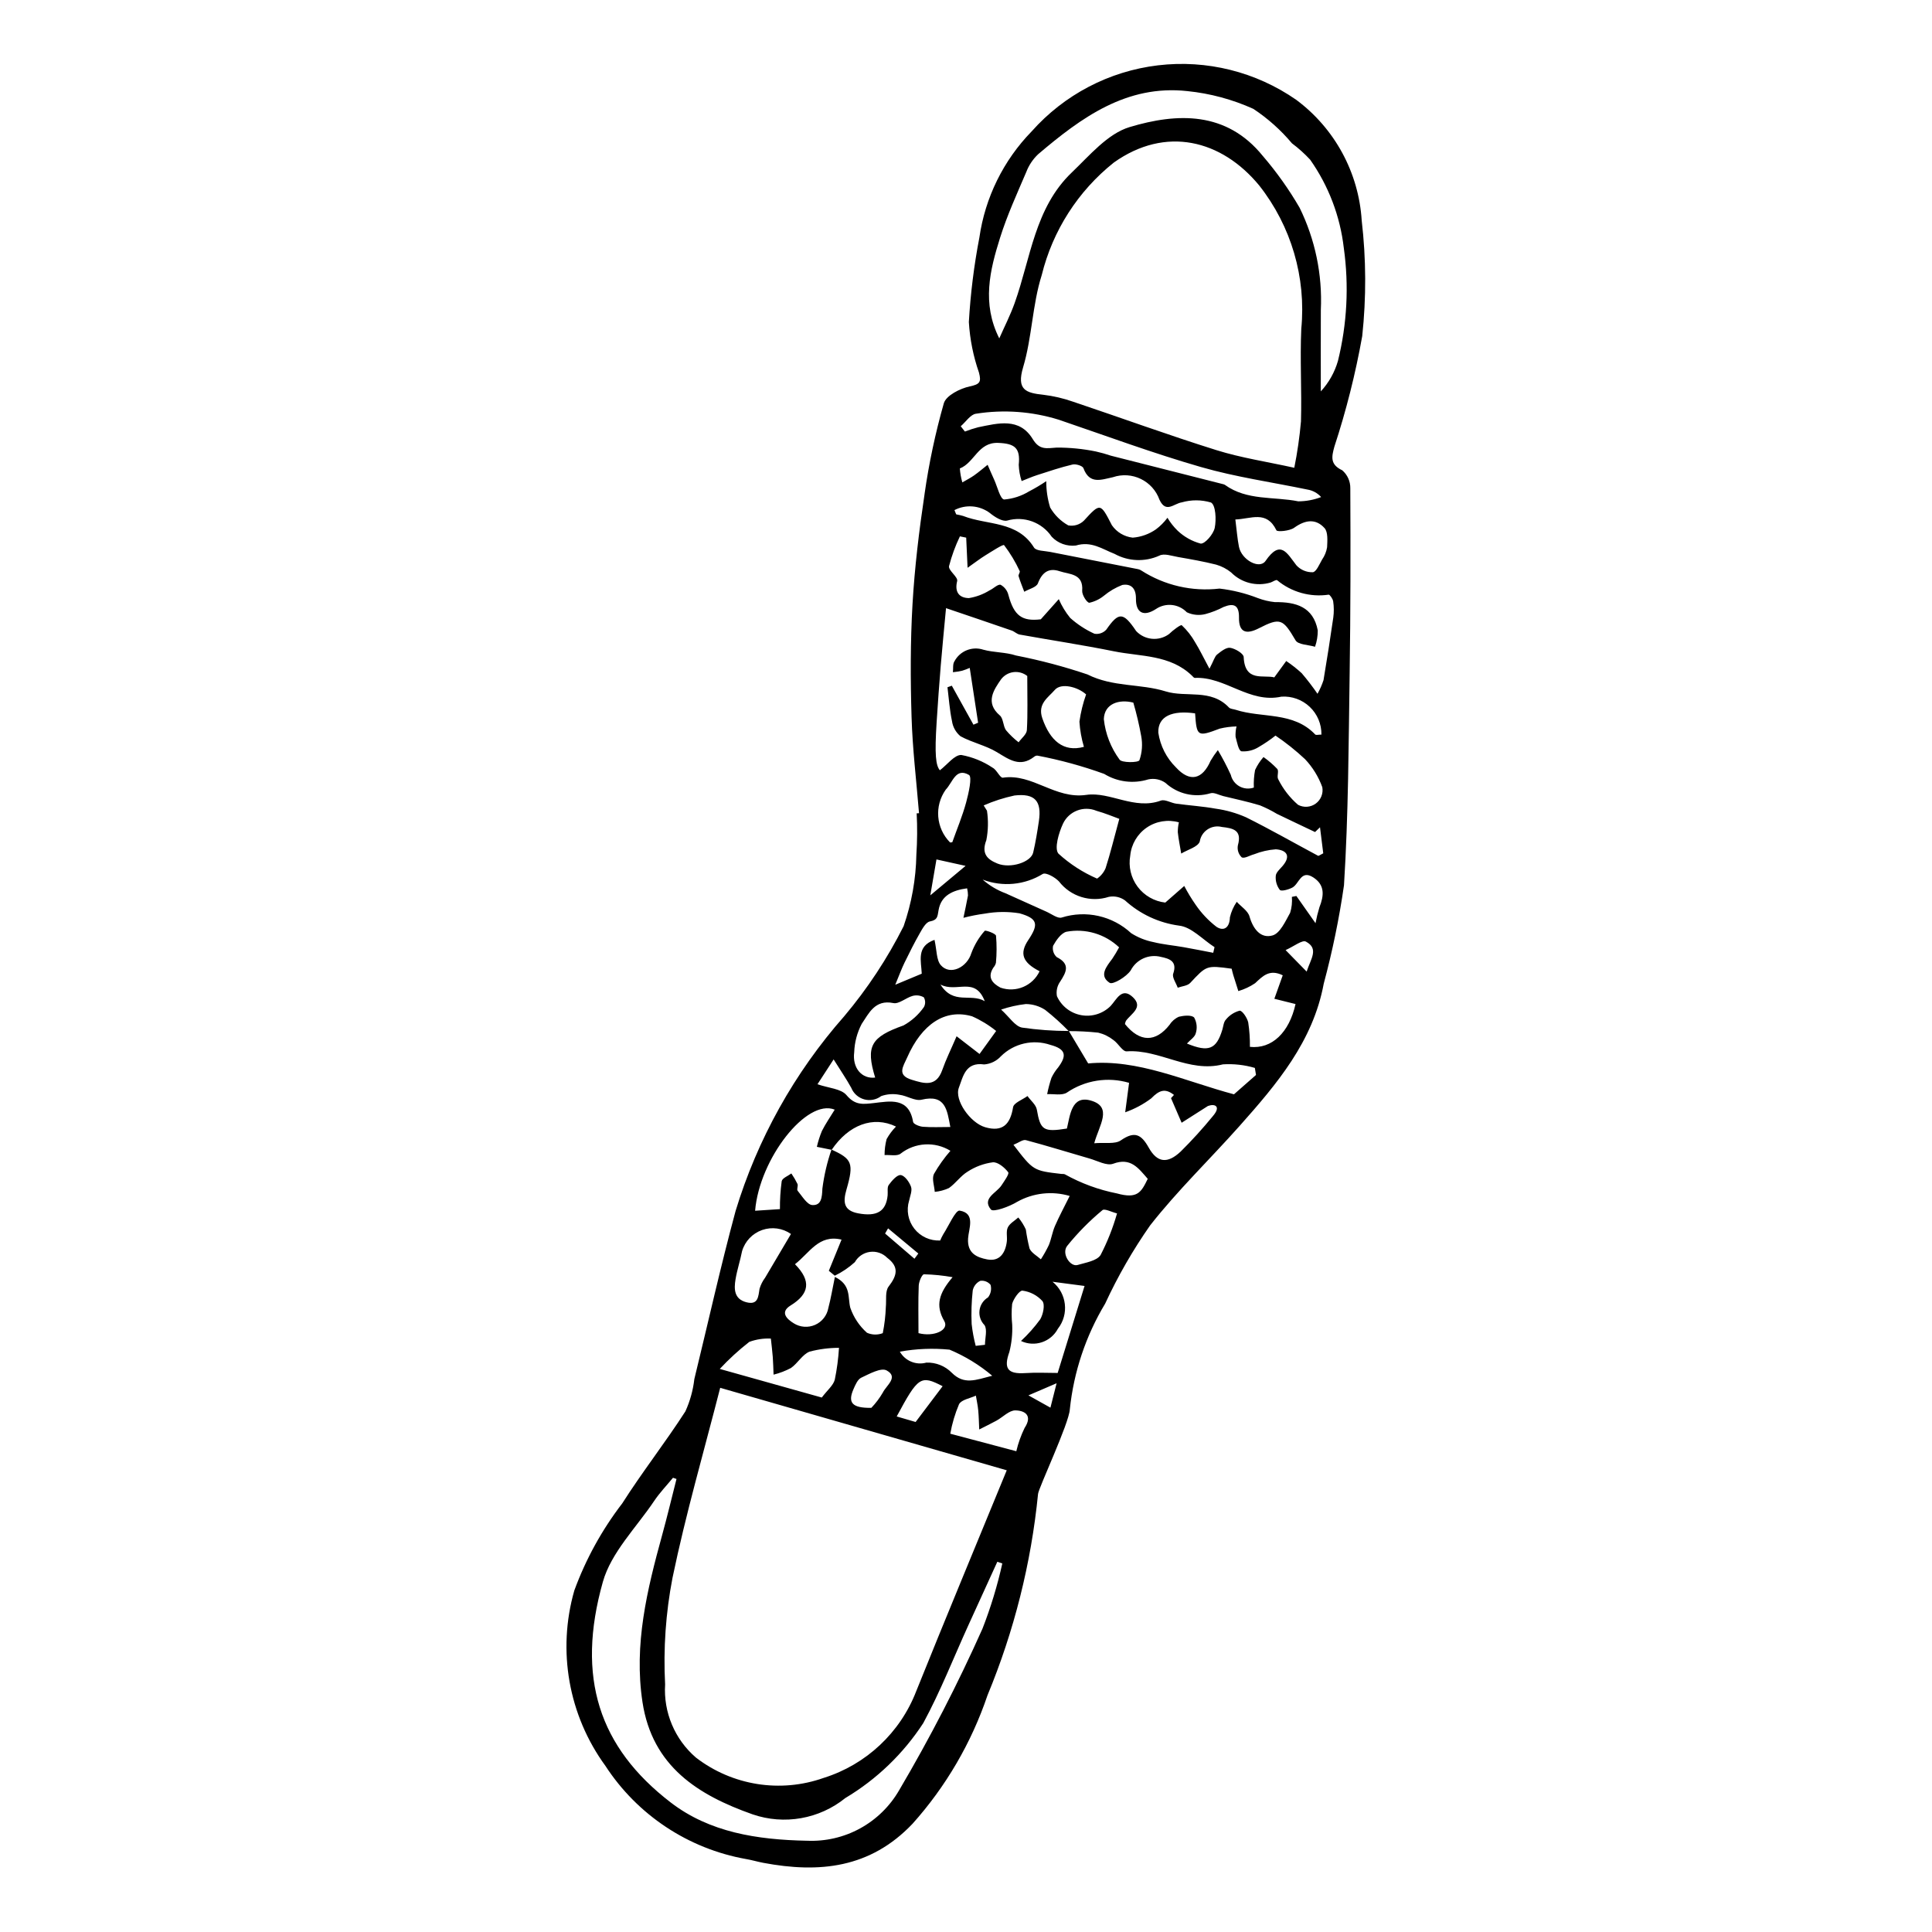
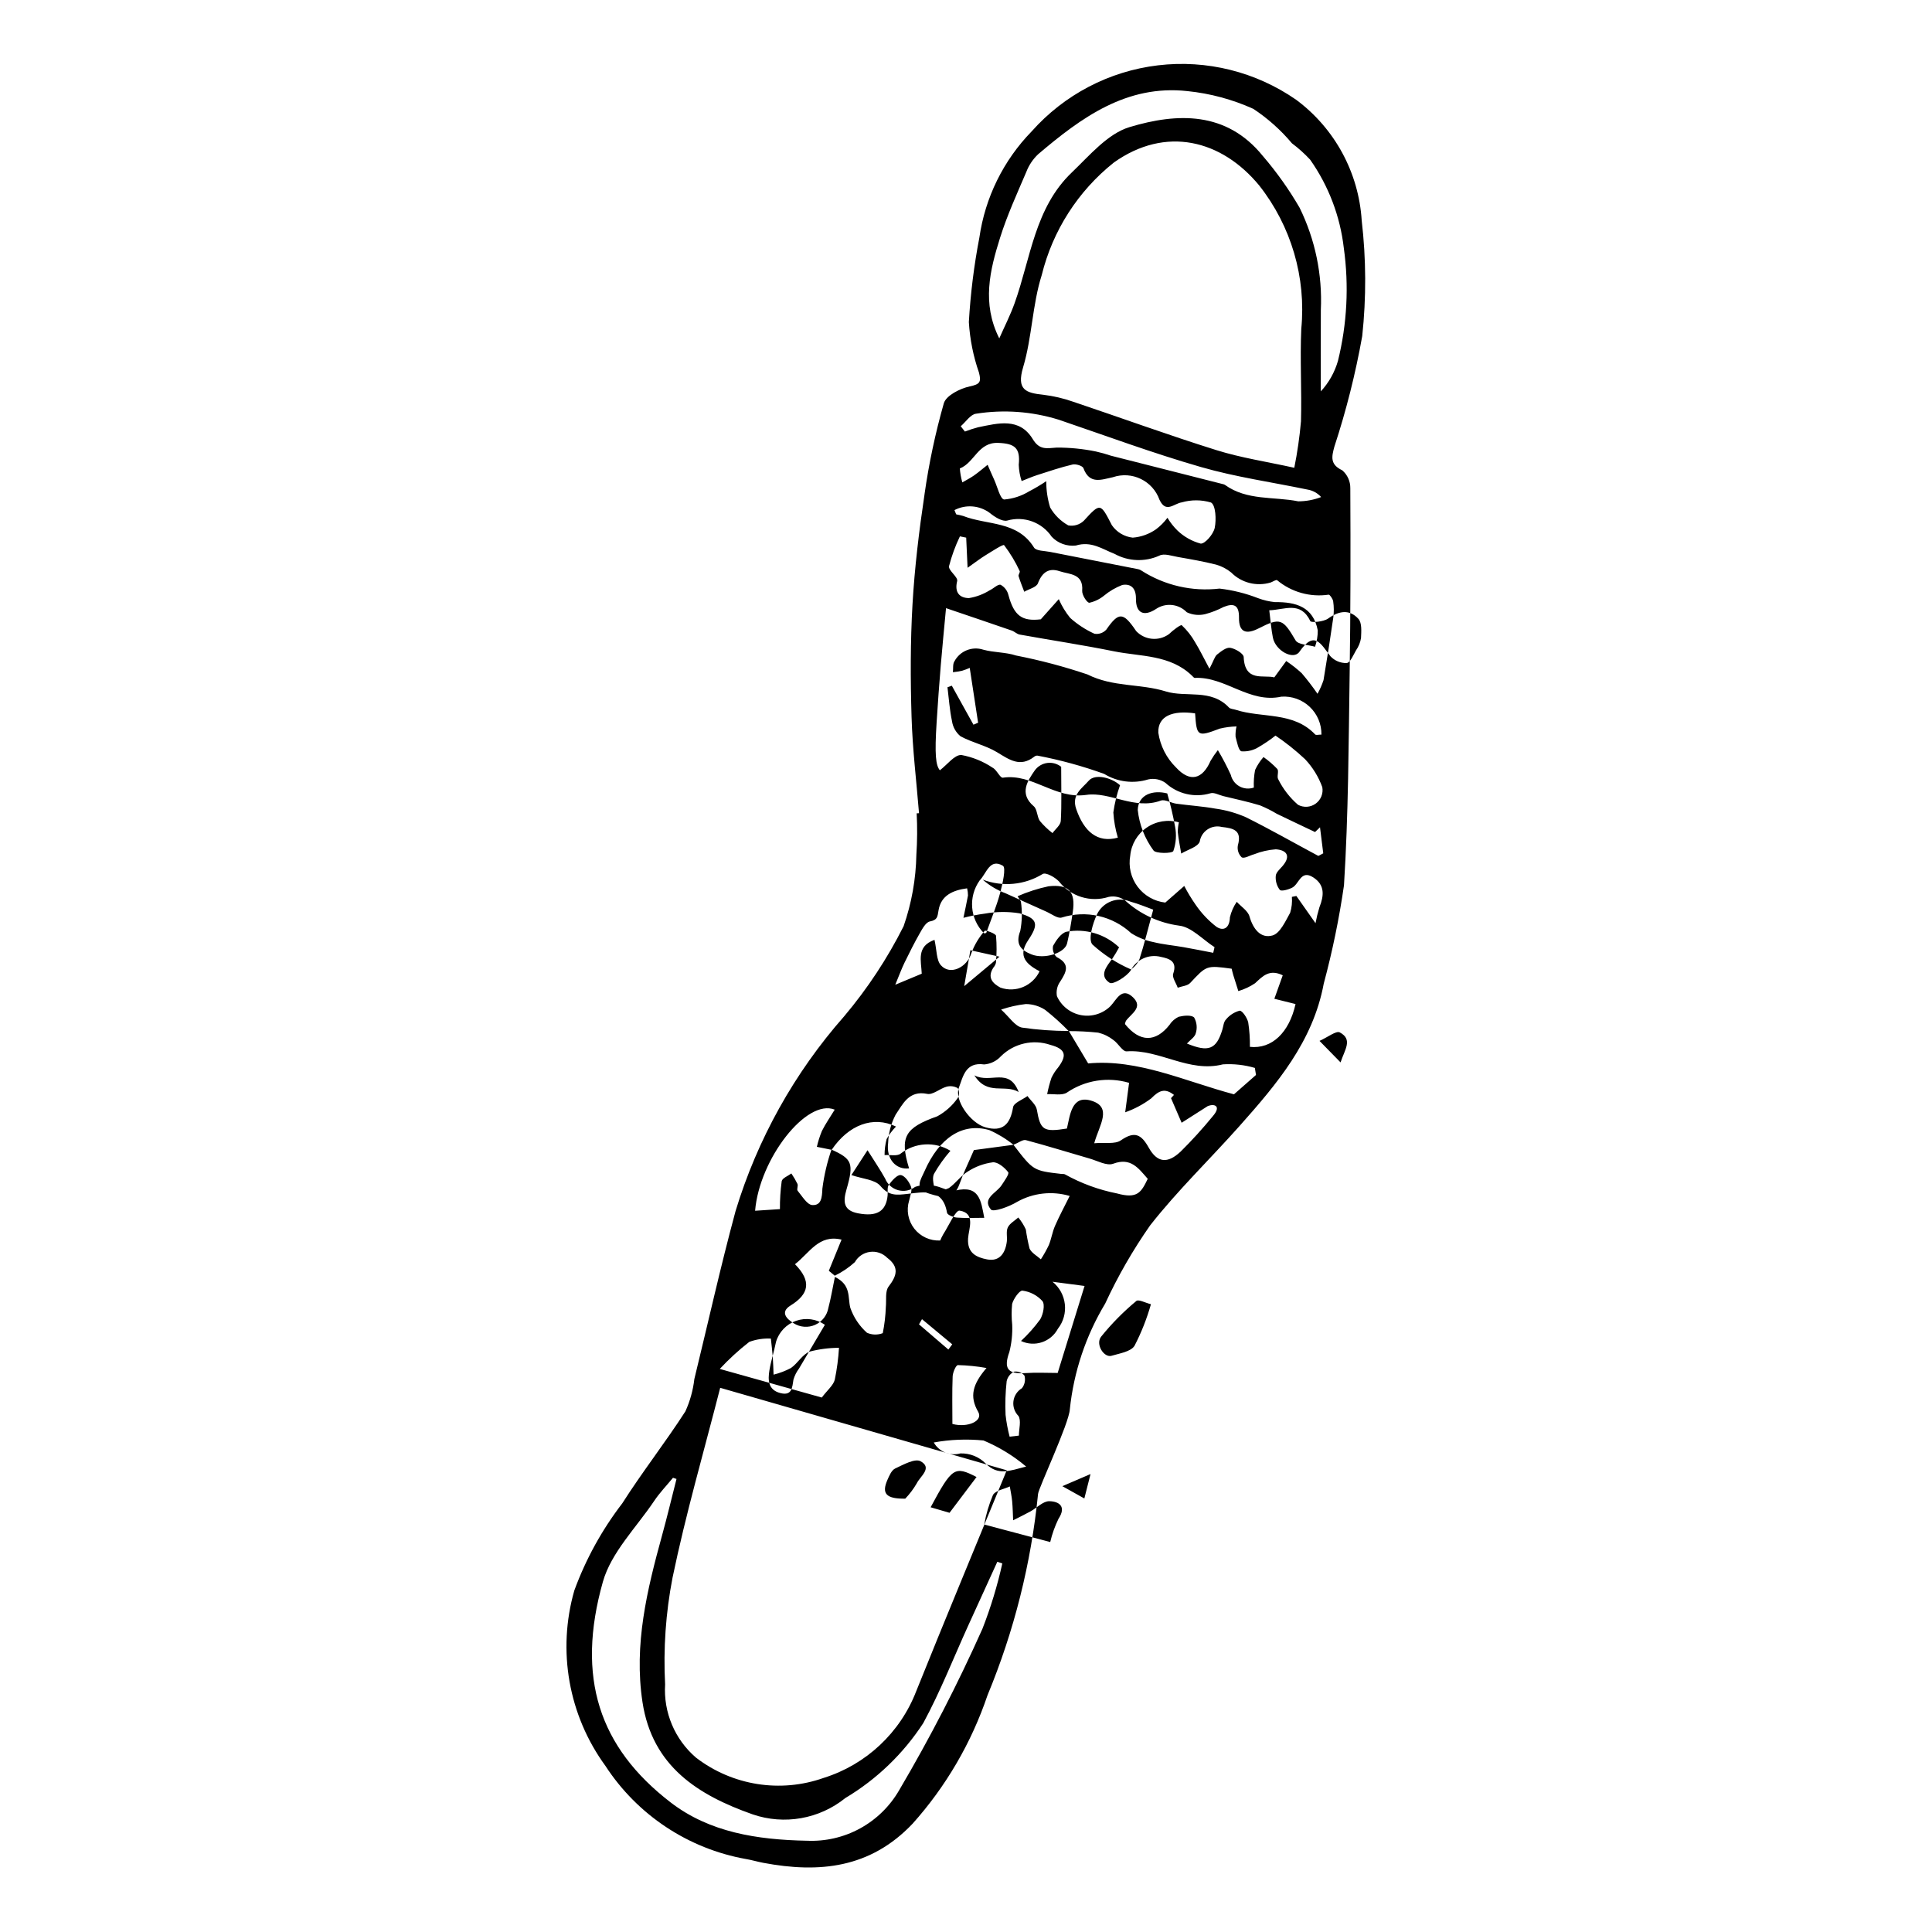
<svg xmlns="http://www.w3.org/2000/svg" fill="#000000" width="800px" height="800px" version="1.1" viewBox="144 144 512 512">
-   <path d="m387.55 359.51c-0.688-8.492-1.719-16.973-1.977-25.477-0.305-9.957-0.324-19.957 0.25-29.895 0.566-9.766 1.746-19.52 3.195-29.199l-0.004-0.004c1.156-8.125 2.863-16.164 5.109-24.062 0.602-2.051 4.297-3.922 6.867-4.469 2.707-0.574 3.09-1.156 2.457-3.625l0.004 0.004c-1.512-4.332-2.418-8.848-2.695-13.43 0.434-7.519 1.363-15.004 2.789-22.402 1.523-10.605 6.375-20.453 13.852-28.129 8.641-9.734 20.547-15.965 33.473-17.508 12.922-1.543 25.965 1.711 36.648 9.141 10.207 7.586 16.555 19.285 17.348 31.977 1.184 10.18 1.23 20.457 0.137 30.648-1.773 9.934-4.242 19.73-7.387 29.316-0.719 2.66-1.176 4.695 2.09 6.234 1.387 1.188 2.168 2.934 2.141 4.762 0.082 16.285 0.074 32.574-0.172 48.859-0.285 18.797-0.324 37.621-1.504 56.371-1.27 8.785-3.062 17.492-5.367 26.066-2.848 15.332-12.43 26.598-22.297 37.695-7.848 8.824-16.414 17.062-23.684 26.328h-0.004c-4.586 6.551-8.582 13.5-11.938 20.762-5.137 8.535-8.332 18.098-9.363 28.004-0.195 3.727-8.324 20.934-8.426 22.449v0.004c-1.824 18.344-6.336 36.324-13.398 53.352-4.254 12.57-11.008 24.145-19.859 34.031-11.211 11.805-24.738 13.145-39.547 10.359-1.555-0.293-3.074-0.758-4.633-1.016h-0.004c-15.281-2.738-28.75-11.676-37.215-24.691-9.77-13.391-12.805-30.543-8.23-46.477 3.035-8.293 7.316-16.07 12.695-23.07 5.289-8.312 11.398-16.102 16.734-24.387 1.234-2.715 2.035-5.606 2.375-8.57 3.621-14.82 6.926-29.73 10.906-44.453h-0.004c5.789-19.094 15.613-36.719 28.809-51.684 6.164-7.312 11.445-15.32 15.746-23.863 2.125-6.109 3.269-12.516 3.383-18.984 0.242-3.641 0.27-7.293 0.078-10.934zm39.668 57.746c-1.953-2.016-4.039-3.898-6.246-5.633-1.523-0.988-3.293-1.523-5.109-1.543-2.231 0.254-4.43 0.746-6.555 1.469 2.227 2.019 3.66 4.387 5.504 4.769 4.117 0.602 8.273 0.902 12.434 0.902 1.707 2.863 3.418 5.731 5.133 8.602 13.164-1.246 25.617 4.715 38.637 8.184 1.945-1.711 3.891-3.422 5.836-5.129l-0.301-1.867c-2.746-0.805-5.606-1.125-8.461-0.945-9.055 2.309-16.773-4.047-25.516-3.445-1.082 0.074-2.215-2.102-3.492-2.988-1.188-0.941-2.566-1.613-4.039-1.969-2.602-0.277-5.211-0.414-7.824-0.406zm-62.867 31.398c5.438 2.453 6 3.59 3.977 10.574-0.961 3.324-0.781 5.582 3.086 6.316 4.973 0.945 7.394-0.516 7.816-4.742 0.094-0.945-0.172-2.141 0.309-2.793 0.824-1.117 2.195-2.715 3.164-2.602 1.051 0.121 2.277 1.832 2.727 3.098 0.367 1.035-0.254 2.445-0.504 3.676h-0.004c-0.777 2.551-0.266 5.316 1.375 7.422 1.641 2.102 4.199 3.273 6.863 3.141 0.23-0.559 0.5-1.105 0.801-1.629 1.449-2.227 3.269-6.465 4.352-6.289 4.305 0.703 2.398 4.777 2.234 7.387-0.25 3.973 2.371 5.012 5.031 5.535 3.309 0.652 4.856-1.656 5.238-4.719 0.156-1.25-0.242-2.695 0.262-3.742 0.516-1.078 1.82-1.777 2.781-2.641v-0.004c0.801 0.969 1.473 2.039 1.996 3.184 0.238 1.703 0.566 3.391 0.988 5.059 0.523 1.164 1.965 1.91 2.996 2.844 0.789-1.215 1.496-2.477 2.117-3.781 0.668-1.637 0.922-3.441 1.625-5.059 1.105-2.547 2.434-4.992 3.898-7.949-4.656-1.375-9.668-0.816-13.906 1.547-2.082 1.289-6.332 2.816-6.965 2.051-2.465-2.969 1.434-4.34 2.793-6.402 0.746-1.137 2.129-3.035 1.781-3.488-0.953-1.246-2.738-2.738-4.066-2.625l-0.004-0.004c-2.379 0.316-4.656 1.156-6.668 2.465-1.855 1.117-3.172 3.102-4.965 4.359-1.188 0.547-2.457 0.891-3.758 1.012-0.117-1.594-0.809-3.453-0.227-4.727 1.25-2.191 2.719-4.254 4.379-6.156-4.129-2.535-9.398-2.231-13.211 0.758-0.941 0.73-2.805 0.277-4.242 0.371-0.004-1.426 0.176-2.844 0.535-4.223 0.676-1.219 1.516-2.34 2.492-3.332-6.074-2.934-12.582-0.441-17.047 6.168l-3.93-0.797 0.004 0.004c0.328-1.434 0.773-2.836 1.336-4.195 0.973-1.941 2.227-3.742 3.398-5.66-7.453-3.023-19.961 13.027-21.098 26.793l6.578-0.43c-0.02-2.477 0.137-4.953 0.469-7.406 0.164-0.82 1.668-1.375 2.559-2.047 0.609 0.887 1.152 1.816 1.625 2.781 0.219 0.523-0.258 1.449 0.043 1.809 1.188 1.418 2.5 3.703 3.875 3.785 2.398 0.141 2.59-1.961 2.68-4.391h0.004c0.449-3.508 1.254-6.961 2.406-10.305zm-29.492 63.129c-4.281 16.746-9.121 33.41-12.637 50.352-1.797 9.301-2.457 18.789-1.961 28.25-0.465 7.391 2.562 14.574 8.18 19.402 9.641 7.414 22.383 9.438 33.844 5.375 11.25-3.523 20.277-11.98 24.523-22.977 7.719-19.203 15.684-38.312 23.988-58.543zm152.14-243.82c0.82-4.062 1.41-8.168 1.773-12.301 0.227-8.168-0.281-16.363 0.082-24.523 1.32-13.617-2.668-27.215-11.133-37.965-9.98-12.137-24.816-15.883-38.566-6.082v0.004c-9.48 7.555-16.191 18.039-19.086 29.809-2.496 7.863-2.559 16.488-4.926 24.41-1.801 6.031 0.746 6.82 5.394 7.309 2.664 0.324 5.285 0.938 7.816 1.824 12.684 4.254 25.254 8.852 38.016 12.844 6.531 2.043 13.379 3.066 20.629 4.672zm-163.72 267.98-0.926-0.32c-1.672 2.035-3.519 3.949-4.981 6.129-4.738 7.062-11.398 13.641-13.605 21.453-7.16 25.367-0.992 43.879 17.973 58.465 10.301 7.922 22.863 9.879 36.078 10.145l0.004-0.004c4.914 0.227 9.797-0.898 14.113-3.262s7.898-5.867 10.355-10.129c8.16-13.84 15.527-28.129 22.074-42.797 2.195-5.621 3.953-11.402 5.258-17.293l-1.324-0.441c-2.559 5.609-5.117 11.219-7.676 16.828-3.941 8.656-7.414 17.562-11.938 25.902h0.004c-5.281 8.117-12.352 14.918-20.664 19.879-6.902 5.574-16.188 7.207-24.578 4.324-14.406-5.086-26.582-12.676-29.18-29.734-2.328-15.301 1.223-29.789 5.211-44.293 1.355-4.926 2.539-9.902 3.801-14.852zm73.66-256.76c0.379 0.867 0.414 1.113 0.508 1.141l0.004-0.004c0.609 0.109 1.211 0.25 1.805 0.418 6.359 2.496 14.352 1.23 18.766 8.367 0.566 0.918 2.785 0.863 4.262 1.156 7.777 1.543 15.562 3.047 23.34 4.578h0.004c0.312 0.062 0.609 0.191 0.867 0.375 6.141 3.934 13.453 5.617 20.695 4.766 3.492 0.406 6.918 1.258 10.195 2.535 1.445 0.543 2.953 0.898 4.492 1.055 5.555-0.07 10.145 1.234 11.344 7.484 0.012 1.477-0.234 2.945-0.723 4.344-1.773-0.535-4.469-0.527-5.16-1.699-3.34-5.668-4.004-6.133-9.742-3.191-3.309 1.695-5.305 1.133-5.25-2.828 0.047-3.305-1.324-3.938-4.102-2.82h0.004c-1.52 0.797-3.121 1.426-4.777 1.871-1.656 0.426-3.406 0.258-4.953-0.473-2.16-2.25-5.633-2.609-8.207-0.844-3.211 2.078-5.316 1.043-5.273-2.766 0.031-2.824-1.383-4.027-3.633-3.625v0.004c-1.754 0.676-3.391 1.637-4.84 2.836-1.125 0.918-2.453 1.559-3.871 1.875-0.66 0.008-1.984-2.106-1.902-3.176 0.359-4.629-3.391-4.309-5.969-5.18-2.879-0.973-4.652 0.277-5.766 3.211-0.398 1.047-2.367 1.5-3.617 2.227-0.516-1.375-1.082-2.731-1.504-4.133-0.117-0.387 0.457-1.039 0.293-1.348-1.125-2.438-2.512-4.742-4.137-6.875-0.25-0.293-3.258 1.668-4.926 2.691-1.363 0.836-2.629 1.824-4.746 3.312-0.156-3.414-0.262-5.699-0.367-7.988l-1.664-0.34c-1.215 2.531-2.184 5.18-2.887 7.898-0.203 1.156 2.426 2.883 2.16 3.945-0.77 3.086 0.691 4.484 3.109 4.519 1.938-0.312 3.797-1.008 5.469-2.043 1.039-0.457 2.188-1.711 2.945-1.48 1.043 0.578 1.797 1.57 2.066 2.731 1.477 5.5 3.629 7.008 8.574 6.414 1.898-2.125 3.332-3.734 4.769-5.344 0.773 1.789 1.789 3.465 3.023 4.977 1.914 1.715 4.078 3.129 6.422 4.191 1.164 0.195 2.352-0.215 3.148-1.094 3.273-4.711 4.473-4.715 7.887 0.355l-0.004 0.004c2.277 2.441 6.023 2.801 8.723 0.832 1.012-0.996 3.113-2.582 3.391-2.344l-0.004-0.004c1.406 1.32 2.602 2.844 3.547 4.523 1.199 1.938 2.188 4.008 3.793 7 1.176-2.254 1.402-3.269 2.035-3.777 1.023-0.816 2.41-1.934 3.465-1.77 1.34 0.211 3.531 1.523 3.57 2.441 0.305 6.758 5.281 4.641 8.113 5.398l3.16-4.336v-0.004c1.445 0.973 2.816 2.051 4.102 3.227 1.488 1.746 2.887 3.57 4.188 5.461 0.648-1.152 1.18-2.359 1.594-3.613 0.93-5.527 1.793-11.062 2.594-16.609 0.188-1.418 0.176-2.856-0.031-4.269-0.09-0.664-0.918-1.836-1.203-1.777-4.891 0.723-9.855-0.672-13.652-3.832-0.297-0.199-1.121 0.395-1.703 0.602-3.715 1.129-7.75 0.105-10.48-2.656-1.168-0.949-2.519-1.652-3.965-2.07-3.324-0.84-6.719-1.43-10.102-2.019-1.652-0.289-3.711-1.035-4.949-0.375-3.809 1.73-8.215 1.559-11.883-0.461-3.281-1.273-6.137-3.457-10.262-2.211-2.379 0.273-4.75-0.59-6.394-2.328-2.586-3.836-7.348-5.566-11.793-4.285-1.316 0.324-3.34-0.969-4.621-2.023-2.719-2.023-6.356-2.316-9.363-0.75zm97.254 59.492c0.039-2.773-1.082-5.438-3.098-7.348-2.012-1.91-4.731-2.891-7.5-2.707-8.531 1.863-14.879-5.363-22.961-4.969-0.234 0.012-0.508-0.355-0.734-0.574-5.801-5.621-13.586-5.039-20.68-6.473-8.293-1.68-16.672-2.938-25-4.438-0.742-0.133-1.371-0.809-2.113-1.066-5.773-1.996-11.559-3.949-17.402-5.934-0.52 5.609-1.004 10.43-1.402 15.258-0.406 4.953-0.77 9.91-1.082 14.871-0.566 8.805-0.234 11.523 0.852 12.84 1.941-1.473 3.879-4.133 5.691-4.055h0.008c2.969 0.547 5.797 1.699 8.301 3.383 1.09 0.566 1.957 2.742 2.695 2.633 7.887-1.184 13.793 5.773 22.145 4.555 6.231-0.91 12.746 4.07 19.703 1.52 1.113-0.41 2.707 0.625 4.102 0.816 3.484 0.477 7.016 0.695 10.469 1.324l-0.004-0.004c2.762 0.387 5.457 1.152 8.008 2.277 6.465 3.215 12.742 6.801 19.113 10.207 0.156 0.082 0.527-0.242 1.367-0.656l-0.859-6.898-1.312 1.262c-3.371-1.605-6.75-3.191-10.113-4.82-1.434-0.863-2.934-1.617-4.484-2.25-3.195-0.973-6.477-1.656-9.727-2.457-1.152-0.285-2.484-1.062-3.434-0.738-4.172 1.23-8.684 0.18-11.887-2.766-1.324-0.934-2.984-1.266-4.566-0.918-3.918 1.215-8.168 0.684-11.664-1.457-5.766-2.086-11.684-3.703-17.703-4.848-0.316-0.012-0.625 0.098-0.863 0.305-3.731 2.898-6.613 0.746-9.879-1.227-2.977-1.797-6.582-2.527-9.645-4.211-1.227-1.016-2.027-2.449-2.25-4.023-0.629-2.938-0.824-5.969-1.195-8.961l1.148-0.41 5.734 10.332 1.234-0.52c-0.719-4.719-1.441-9.438-2.219-14.527v-0.004c-0.645 0.289-1.305 0.535-1.98 0.742-0.816 0.184-1.641 0.32-2.477 0.402 0.113-0.969-0.086-2.152 0.395-2.875h0.004c1.457-2.762 4.699-4.07 7.668-3.09 2.812 0.773 5.898 0.629 8.652 1.535h-0.004c6.414 1.254 12.734 2.93 18.926 5.016 6.84 3.426 13.98 2.391 20.785 4.508 5.363 1.668 11.957-0.812 16.727 4.258 0.379 0.402 1.176 0.406 1.777 0.602 6.988 2.273 15.262 0.418 21.074 6.543 0.219 0.234 0.891 0.035 1.66 0.035zm-85.375-105c1.371-3.113 2.934-6.156 4.074-9.352 4.25-11.898 5.336-25.242 15.129-34.602 4.719-4.512 9.52-10.293 15.324-12.039 12.602-3.793 25.688-4.273 35.324 7.664h0.004c3.66 4.262 6.922 8.848 9.738 13.707 4.129 8.414 6.062 17.734 5.625 27.094-0.035 7.191-0.008 14.383-0.008 21.574 2.117-2.297 3.672-5.055 4.539-8.059 2.426-9.793 2.953-19.957 1.555-29.949-0.969-8.422-4.035-16.465-8.918-23.398-1.473-1.59-3.09-3.039-4.824-4.336-2.953-3.519-6.398-6.594-10.227-9.129-5.539-2.504-11.441-4.094-17.488-4.707-16.129-1.773-28.145 7.043-39.574 16.754v0.004c-1.371 1.305-2.438 2.902-3.113 4.672-2.457 5.754-5.082 11.48-6.949 17.434-2.695 8.594-4.891 17.371-0.211 26.668zm31.754 161.38c-3.723-3.539-8.918-5.078-13.969-4.133-1.445 0.402-2.703 2.258-3.531 3.738h0.004c-0.227 1.094 0.137 2.223 0.961 2.977 3.688 1.867 2.543 3.988 0.891 6.543h-0.004c-0.773 1.113-1.07 2.488-0.824 3.82 1.188 2.633 3.594 4.512 6.43 5.027 2.84 0.52 5.754-0.391 7.793-2.43 1.59-1.707 2.965-5.125 5.918-2.312 2.816 2.684-0.477 4.344-1.844 6.234l0.004-0.004c-0.141 0.273-0.234 0.562-0.277 0.867 3.93 4.875 8.152 4.906 11.859 0.152 0.59-0.93 1.445-1.66 2.457-2.094 1.305-0.32 3.348-0.508 4.027 0.223 0.707 1.27 0.859 2.773 0.426 4.156-0.242 1.012-1.488 1.785-2.344 2.731 5.769 2.379 7.805 1.531 9.387-3.688 0.273-0.91 0.344-2.055 0.941-2.656v-0.004c0.93-1.152 2.203-1.98 3.637-2.359 0.703-0.059 2.012 1.91 2.285 3.137h-0.004c0.324 2.137 0.473 4.293 0.445 6.449 5.844 0.633 10.414-3.809 12.09-11.344l-5.613-1.398 2.223-6.223c-3.523-1.715-5.293 0.207-7.328 2.102-1.363 0.922-2.863 1.621-4.441 2.082-0.449-1.422-0.91-2.844-1.348-4.269-0.176-0.574-0.297-1.164-0.422-1.66-6.707-0.918-6.648-0.863-10.977 3.766-0.727 0.777-2.191 0.863-3.316 1.27-0.438-1.254-1.539-2.742-1.195-3.723 1.168-3.352-1.109-3.992-3.238-4.441h0.004c-3.176-0.832-6.5 0.645-8.016 3.555-1.125 1.715-4.734 3.871-5.594 3.312-2.887-1.867-0.867-4.297 0.688-6.367 0.656-0.98 1.262-1.992 1.816-3.035zm13.758 39.965 0.785-0.855c-2.356-1.852-3.934-1.227-6.008 0.895l0.004 0.004c-2.106 1.582-4.438 2.832-6.922 3.703l1.027-7.805c-5.617-1.664-11.691-0.703-16.523 2.613-1.324 0.801-3.441 0.293-5.191 0.387v0.004c0.289-1.465 0.672-2.91 1.141-4.328 0.477-1.004 1.082-1.941 1.801-2.785 2.234-3.023 2.176-4.812-2.078-5.949-4.594-1.566-9.676-0.395-13.121 3.023-1.145 1.254-2.727 2.027-4.422 2.16-5-0.715-5.606 3.273-6.707 6.144-1.266 3.293 3.012 9.344 6.961 10.492 4.625 1.344 6.664-0.754 7.402-5.301 0.188-1.164 2.488-1.984 3.816-2.961 0.859 1.199 2.254 2.305 2.481 3.609 0.934 5.398 1.703 6.012 7.965 5.004 0.84-3.512 1.227-8.828 6.254-7.441 6.023 1.664 2.273 6.594 0.992 11.336 2.832-0.246 5.504 0.309 7.055-0.766 3.652-2.527 5.414-1.598 7.402 1.957 2.227 3.981 4.949 4.293 8.402 1.055l0.004 0.004c3.019-2.988 5.879-6.137 8.566-9.426 2.25-2.606 0.566-3.375-1.297-2.699l-6.973 4.445zm-1.512-51.832 5.019-4.398c0.902 1.73 1.914 3.398 3.031 4.996 1.52 2.219 3.379 4.188 5.512 5.832 1.902 1.242 3.477 0.297 3.555-2.512v-0.004c0.344-1.469 0.961-2.863 1.816-4.109 1.168 1.277 2.949 2.379 3.375 3.867 0.953 3.34 2.969 5.938 6.117 5.039 1.992-0.566 3.41-3.769 4.668-6.023h-0.004c0.418-1.355 0.57-2.781 0.453-4.195l1.191-0.238c1.504 2.137 3.008 4.277 5.074 7.215v-0.004c0.266-1.422 0.609-2.824 1.031-4.207 1.207-3.043 1.539-5.898-1.652-7.941-3.281-2.098-3.703 1.758-5.527 2.715-1 0.523-2.906 1.062-3.312 0.609v0.004c-0.812-1.066-1.195-2.402-1.074-3.738 0.078-0.934 1.152-1.812 1.855-2.656 2.285-2.723 0.879-4.191-1.871-4.367l0.004 0.004c-1.965 0.145-3.894 0.586-5.727 1.312-1.133 0.293-2.551 1.207-3.289 0.812-0.852-0.82-1.23-2.012-1.016-3.172 1.141-4.035-1.219-4.539-4.254-4.875-1.289-0.324-2.66-0.094-3.773 0.641-1.113 0.73-1.867 1.898-2.074 3.215-0.484 1.449-3.207 2.152-4.914 3.195-0.312-1.887-0.703-3.766-0.906-5.668-0.004-0.875 0.094-1.75 0.289-2.606-2.902-0.828-6.023-0.32-8.512 1.383-2.492 1.703-4.098 4.426-4.379 7.43-0.52 2.898 0.184 5.879 1.945 8.238s4.422 3.883 7.352 4.211zm-31.547-111.67c-0.016 2.363 0.332 4.715 1.031 6.977 1.141 1.98 2.797 3.617 4.793 4.734 1.5 0.289 3.051-0.176 4.144-1.246 4.383-4.797 4.379-4.699 7.43 1.223 1.281 1.836 3.289 3.031 5.516 3.277 2.215-0.172 4.34-0.934 6.16-2.207 1.156-0.867 2.184-1.898 3.043-3.059 0.742 1.246 1.641 2.394 2.68 3.406 1.719 1.637 3.82 2.816 6.109 3.434 1.145 0.125 3.394-2.496 3.738-4.172 0.453-2.191 0.258-6.039-0.988-6.711h0.004c-2.527-0.758-5.219-0.77-7.75-0.039-2.102 0.312-4.184 2.965-5.894-0.672h-0.004c-1.785-5.047-7.297-7.719-12.367-5.992-3.094 0.66-6.184 1.969-7.797-2.406-0.23-0.621-2.004-1.168-2.879-0.961-3.168 0.746-6.269 1.797-9.371 2.797-1.398 0.449-2.75 1.055-4.125 1.586-0.457-1.391-0.715-2.844-0.766-4.309 0.469-4.519-1.098-5.633-5.453-5.805-5.332-0.211-6.285 5.269-10.152 6.769h-0.004c0.09 1.254 0.312 2.492 0.66 3.699 1.039-0.609 2.121-1.148 3.102-1.84 1.242-0.879 2.402-1.875 3.598-2.824 0.578 1.316 1.137 2.644 1.738 3.949 0.855 1.859 1.594 5.141 2.644 5.25h0.004c2.332-0.188 4.586-0.926 6.582-2.144 1.578-0.816 3.102-1.723 4.574-2.715zm39.438 61.531c-5.984-0.863-9.891 0.715-9.746 5.117v-0.004c0.52 3.492 2.156 6.719 4.668 9.195 3.719 4.082 7.043 3.172 9.184-1.738 0.578-0.988 1.223-1.934 1.93-2.832 1.262 2.125 2.41 4.316 3.434 6.566 0.301 1.293 1.137 2.398 2.301 3.043 1.164 0.641 2.547 0.754 3.801 0.316-0.07-1.559 0.039-3.121 0.328-4.656 0.574-1.242 1.324-2.398 2.231-3.43 1.32 0.93 2.547 1.988 3.66 3.16 0.477 0.594-0.191 2.062 0.254 2.742 1.281 2.574 3.062 4.867 5.234 6.75 1.496 0.805 3.316 0.684 4.691-0.316 1.371-0.996 2.051-2.691 1.742-4.363-1-2.754-2.555-5.273-4.566-7.406-2.445-2.289-5.066-4.379-7.836-6.254-1.391 1.105-2.863 2.109-4.402 3.004-1.371 0.875-2.992 1.281-4.613 1.164-0.789-0.18-1.184-2.469-1.566-3.859-0.047-0.922 0.035-1.844 0.25-2.738-1.492 0.035-2.981 0.227-4.434 0.578-5.906 2.227-6.121 2.137-6.543-4.043zm-41.211 68.34c-4.535-2.324-5.391-4.699-2.984-8.281 2.781-4.148 2.539-5.691-2.336-7.07-3.039-0.492-6.137-0.465-9.168 0.078-1.918 0.254-3.82 0.625-5.691 1.113 0.41-1.973 0.844-3.941 1.207-5.922v0.004c-0.004-0.641-0.082-1.277-0.234-1.898-3.812 0.508-6.894 1.895-7.559 5.773-0.309 1.805-0.27 2.606-2.312 3.008-1.047 0.207-1.957 1.883-2.633 3.062-1.473 2.574-2.801 5.238-4.102 7.906-0.762 1.566-1.355 3.215-2.434 5.805l7.019-2.926c-0.137-3.414-1.496-7.223 3.379-8.973 0.633 2.781 0.48 5.348 1.684 6.723 2.457 2.801 6.984 0.59 8.105-3.269l0.004 0.008c0.805-2.148 1.996-4.133 3.516-5.852 0.188-0.238 2.914 0.711 2.996 1.309 0.207 2.387 0.199 4.785-0.023 7.168-0.117 0.465-0.344 0.891-0.66 1.25-1.711 2.606-0.281 4.195 1.883 5.34v-0.004c4.055 1.41 8.516-0.469 10.344-4.352zm-54.242 81.012c4.375 2.125 3.367 5.394 4.082 8.172 0.883 2.547 2.402 4.828 4.414 6.621 1.328 0.594 2.836 0.629 4.191 0.105 0.461-2.305 0.734-4.641 0.816-6.984 0.176-1.828-0.223-4.133 0.738-5.375 2.234-2.898 2.84-5.172-0.379-7.613h-0.004c-1.191-1.211-2.887-1.789-4.57-1.562-1.688 0.227-3.168 1.23-4 2.715-1.594 1.445-3.383 2.656-5.32 3.594l-1.578-1.301c1.098-2.695 2.199-5.387 3.371-8.262-6.051-1.441-8.43 3.488-12.34 6.516 4.418 4.477 3.777 7.894-1.164 10.941-2.918 1.801-0.949 3.633 0.832 4.715v0.004c1.703 1.074 3.832 1.227 5.672 0.41 1.84-0.816 3.152-2.496 3.504-4.477 0.668-2.508 1.082-5.078 1.734-8.219zm33.348-225.44 1.105 1.402v0.004c1.141-0.445 2.305-0.824 3.488-1.133 5.301-1.074 10.965-2.672 14.504 3.152 1.777 2.918 3.606 2.426 6.297 2.234v-0.004c3.492-0.016 6.981 0.328 10.402 1.027 1.355 0.301 2.695 0.676 4.008 1.121 9.926 2.527 19.855 5.047 29.785 7.559 0.156 0.035 0.305 0.094 0.438 0.184 5.84 4.211 12.926 3.047 19.426 4.352 2.07-0.004 4.125-0.391 6.059-1.133-0.949-1.059-2.231-1.758-3.633-1.988-9.41-1.957-18.992-3.309-28.203-5.965-12.727-3.668-25.18-8.281-37.73-12.555l0.004 0.004c-7.082-2.195-14.574-2.738-21.898-1.582-1.465 0.184-2.707 2.168-4.051 3.32zm66.914 139.54 0.344-1.496c-3.137-2.004-6.133-5.379-9.434-5.707v-0.004c-5.324-0.723-10.305-3.047-14.281-6.668-1.238-0.902-2.801-1.246-4.305-0.949-4.824 1.555-10.105-0.078-13.203-4.086-1.047-1.109-3.441-2.449-4.297-1.988-4.785 2.953-10.676 3.504-15.926 1.5 1.781 1.57 3.836 2.801 6.066 3.629 3.613 1.609 7.203 3.262 10.816 4.867 1.359 0.605 3.043 1.922 4.094 1.551 3.156-0.992 6.519-1.129 9.75-0.398 3.227 0.73 6.203 2.301 8.629 4.551 1.801 1.145 3.797 1.945 5.891 2.359 2.598 0.648 5.301 0.875 7.949 1.34 2.641 0.461 5.273 0.996 7.906 1.5zm-42.59 87.176c3.801 3.062 4.434 8.613 1.422 12.457-1.871 3.516-6.176 4.945-9.777 3.242 1.879-1.746 3.586-3.668 5.094-5.738 0.789-1.344 1.312-3.887 0.582-4.836-1.375-1.523-3.25-2.504-5.285-2.766-0.777-0.109-2.375 2.137-2.746 3.539l0.004-0.004c-0.18 1.828-0.172 3.672 0.02 5.5 0.102 2.426-0.152 4.852-0.75 7.207-1.562 4.356-0.508 5.922 4.215 5.606 2.914-0.195 5.852-0.035 8.586-0.035 2.324-7.519 4.762-15.398 7.125-23.055zm-61.148 30.684c1.5-1.98 3.035-3.199 3.445-4.723v-0.004c0.574-2.785 0.945-5.609 1.117-8.445-2.633 0-5.254 0.34-7.801 1.008-1.906 0.75-3.125 3.086-4.918 4.332h0.004c-1.461 0.777-3.016 1.371-4.625 1.766-0.066-1.555-0.09-3.113-0.207-4.664-0.125-1.633-0.336-3.262-0.508-4.894h-0.004c-1.941-0.094-3.883 0.203-5.711 0.875-2.797 2.176-5.41 4.574-7.824 7.168zm50.797-66.977c5.262 6.859 5.262 6.859 12.715 7.723 0.312 0.035 0.695-0.039 0.934 0.117l0.004-0.004c4.301 2.394 8.945 4.098 13.773 5.051 5.434 1.504 6.418-0.277 8.16-3.867-2.523-2.891-4.519-5.727-9.156-4.004-1.691 0.629-4.184-0.777-6.273-1.379-5.625-1.617-11.215-3.371-16.871-4.875-0.801-0.211-1.891 0.684-3.281 1.238zm-8.988-24.066 4.402-6.098h0.004c-1.945-1.57-4.086-2.879-6.375-3.887-7.144-2.09-13.32 2.047-17.223 10.938-1.023 2.328-2.809 4.644 1.199 5.871 3.289 1.008 6.5 2.023 8.113-2.574 0.973-2.781 2.297-5.445 3.801-8.949zm67.793-141.65c0.379 2.953 0.531 5.125 0.957 7.242 0.695 3.477 5.445 6.062 7.039 3.746 3.992-5.801 5.691-2.043 8.184 1.156v0.004c1.113 1.211 2.699 1.883 4.344 1.832 0.926-0.09 1.746-2.113 2.461-3.356 0.684-0.977 1.137-2.09 1.328-3.266 0.078-1.723 0.27-4.031-0.688-5.086-2.356-2.594-5.144-2.16-8.035-0.082-1.195 0.863-4.481 1.148-4.707 0.676-2.617-5.402-6.766-2.988-10.883-2.867zm-30.75 79.336c-1.566-0.562-3.769-1.5-6.055-2.133l-0.004-0.004c-3.387-1.406-7.281 0.086-8.859 3.398-1.133 2.441-2.375 6.637-1.203 7.969v-0.004c3.019 2.754 6.473 4.988 10.227 6.606 1.004-0.68 1.785-1.641 2.258-2.758 1.246-3.875 2.207-7.84 3.633-13.074zm-35.945-3.559 0.871 1.402v-0.004c0.387 2.59 0.332 5.227-0.164 7.793-1.379 3.602 0.234 5.117 2.945 6.215 3.438 1.391 8.871-0.344 9.469-2.922 0.641-2.742 1.094-5.535 1.508-8.324 0.785-5.297-1.027-7.414-6.453-6.793-2.809 0.598-5.547 1.48-8.18 2.633zm-51.074 113.57c-2.231-1.559-5.074-1.949-7.644-1.047-2.566 0.902-4.547 2.984-5.312 5.598-0.492 2.508-1.316 4.957-1.734 7.473-0.43 2.59-0.383 5.231 2.879 6.07 3.102 0.801 3.152-1.445 3.484-3.578h0.004c0.312-1.055 0.812-2.047 1.477-2.93 2.269-3.871 4.566-7.731 6.848-11.586zm59.715 57.574h0.004c0.5-2.129 1.238-4.195 2.195-6.164 2.195-3.332 0.059-4.617-2.441-4.656-1.648-0.027-3.309 1.781-4.996 2.707-1.504 0.824-3.055 1.566-4.586 2.348-0.082-1.684-0.105-3.371-0.262-5.051-0.121-1.316-0.41-2.613-0.625-3.918-1.539 0.727-3.789 1.055-4.457 2.262v-0.004c-1.066 2.519-1.848 5.144-2.324 7.836zm-37.402-99.023c-2.566-8.375-1.086-10.75 7.504-13.812h0.004c2.156-1.191 4.008-2.859 5.418-4.879 0.438-0.809 0.422-1.785-0.035-2.578-0.902-0.508-1.969-0.645-2.969-0.371-1.77 0.488-3.609 2.211-5.109 1.898-4.91-1.016-6.508 2.793-8.395 5.543v0.004c-1.203 2.312-1.879 4.863-1.969 7.469-0.547 4.207 2.043 7.16 5.555 6.727zm19.922 13.098c-0.867-4.504-1.25-8.746-7.621-7.231-1.742 0.414-3.867-1.059-5.859-1.305h0.004c-1.621-0.32-3.301-0.199-4.859 0.352-1.285 0.973-2.949 1.289-4.504 0.859-1.551-0.434-2.816-1.562-3.418-3.059-1.301-2.359-2.836-4.594-4.672-7.527l-4.281 6.586c2.961 1.023 6.25 1.168 7.688 2.879 2.301 2.734 4.336 2.434 7.32 2.094 4.172-0.477 9.234-1.605 10.336 5.012 0.098 0.574 1.676 1.211 2.609 1.281 2.332 0.184 4.688 0.059 7.262 0.059zm35.977-114.64c-2.215-2.008-6.617-3.137-8.293-1.188-1.723 2.008-4.633 3.656-3.312 7.5 2.039 5.922 5.598 9.078 11.027 7.586l0.004 0.004c-0.648-2.176-1.047-4.418-1.191-6.684 0.344-2.461 0.938-4.879 1.77-7.215zm12.516 2.176c-3.734-0.965-7.676 0.23-7.816 4.391l0.004 0.004c0.414 3.867 1.848 7.555 4.156 10.691 0.523 0.883 4.957 0.863 5.277 0.18h-0.004c0.719-2.062 0.879-4.281 0.469-6.426-0.539-2.981-1.234-5.93-2.082-8.836zm-28.105-7.055c-1.039-0.828-2.371-1.195-3.688-1.02-1.316 0.176-2.504 0.883-3.293 1.953-1.855 2.699-4.281 6.117-0.289 9.52 0.953 0.812 0.836 2.769 1.629 3.914v-0.004c1 1.184 2.121 2.262 3.344 3.207 0.766-1.074 2.125-2.109 2.191-3.223 0.258-4.367 0.105-8.762 0.105-14.348zm23.785 142.42c-1.426-0.352-3.305-1.355-3.867-0.863h0.004c-3.43 2.848-6.57 6.027-9.367 9.5-1.523 2.016 0.812 5.613 2.797 5.027 2.144-0.637 5.055-1.074 6.07-2.621 1.824-3.523 3.285-7.223 4.367-11.043zm-43.652-98.371c1.23-3.465 2.691-6.945 3.672-10.555 0.66-2.43 1.637-6.754 0.746-7.273-3.512-2.051-4.316 2.008-6.164 3.906v0.004c-3.059 4.312-2.578 10.203 1.141 13.965 0.09 0.07 0.301-0.016 0.605-0.047zm-8.961 130.1c4.066 1.082 8.227-0.809 6.836-3.203-2.406-4.148-1.43-7.363 2.199-11.621v-0.004c-2.504-0.449-5.039-0.707-7.582-0.766-0.531 0.027-1.344 1.934-1.387 3.004-0.164 4.148-0.066 8.305-0.066 12.59zm-4.934 4.91h-0.004c1.406 2.461 4.301 3.656 7.031 2.902 2.527-0.086 4.977 0.891 6.746 2.699 3.25 3.231 6.246 1.93 10.703 0.781-3.394-2.867-7.211-5.199-11.309-6.914-4.394-0.434-8.828-0.254-13.172 0.531zm-7.555 14.887h-0.004c1.176-1.227 2.199-2.594 3.051-4.062 0.883-1.844 4.25-4.086 1-5.852-1.488-0.809-4.57 0.91-6.727 1.926-0.961 0.453-1.57 1.922-2.062 3.051-1.527 3.504-0.461 5.019 4.738 4.938zm18.887-5.731c-5.82-3.012-6.484-2.551-12.168 8.016l5.012 1.465zm8.77-10.695 2.453-0.281c0-1.773 0.68-3.996-0.137-5.234l-0.004 0.004c-1.008-1.031-1.488-2.465-1.305-3.894s1.016-2.695 2.25-3.434c0.742-0.938 0.992-2.172 0.68-3.328-0.664-0.812-1.703-1.215-2.738-1.062-1.02 0.492-1.754 1.43-1.988 2.539-0.324 2.953-0.422 5.93-0.289 8.902 0.215 1.953 0.574 3.891 1.074 5.789zm-2.684-127.2-7.719-1.707-1.633 9.516zm90.383 28.016c1.094-3.398 3.316-6.062-0.195-7.945-0.969-0.52-3.176 1.266-5.383 2.246zm-85.301 7.844c-2.59-6.68-7.441-2.144-11.746-4.414 3.469 5.5 8 2.211 11.746 4.414zm11.57 104.46 5.832 3.258 1.637-6.469zm-37.195-44.258-0.793 1.367 7.785 6.684 1.027-1.383z" />
+   <path d="m387.55 359.51c-0.688-8.492-1.719-16.973-1.977-25.477-0.305-9.957-0.324-19.957 0.25-29.895 0.566-9.766 1.746-19.52 3.195-29.199l-0.004-0.004c1.156-8.125 2.863-16.164 5.109-24.062 0.602-2.051 4.297-3.922 6.867-4.469 2.707-0.574 3.09-1.156 2.457-3.625l0.004 0.004c-1.512-4.332-2.418-8.848-2.695-13.43 0.434-7.519 1.363-15.004 2.789-22.402 1.523-10.605 6.375-20.453 13.852-28.129 8.641-9.734 20.547-15.965 33.473-17.508 12.922-1.543 25.965 1.711 36.648 9.141 10.207 7.586 16.555 19.285 17.348 31.977 1.184 10.18 1.23 20.457 0.137 30.648-1.773 9.934-4.242 19.73-7.387 29.316-0.719 2.66-1.176 4.695 2.09 6.234 1.387 1.188 2.168 2.934 2.141 4.762 0.082 16.285 0.074 32.574-0.172 48.859-0.285 18.797-0.324 37.621-1.504 56.371-1.27 8.785-3.062 17.492-5.367 26.066-2.848 15.332-12.43 26.598-22.297 37.695-7.848 8.824-16.414 17.062-23.684 26.328h-0.004c-4.586 6.551-8.582 13.5-11.938 20.762-5.137 8.535-8.332 18.098-9.363 28.004-0.195 3.727-8.324 20.934-8.426 22.449v0.004c-1.824 18.344-6.336 36.324-13.398 53.352-4.254 12.57-11.008 24.145-19.859 34.031-11.211 11.805-24.738 13.145-39.547 10.359-1.555-0.293-3.074-0.758-4.633-1.016h-0.004c-15.281-2.738-28.75-11.676-37.215-24.691-9.77-13.391-12.805-30.543-8.23-46.477 3.035-8.293 7.316-16.07 12.695-23.07 5.289-8.312 11.398-16.102 16.734-24.387 1.234-2.715 2.035-5.606 2.375-8.57 3.621-14.82 6.926-29.73 10.906-44.453h-0.004c5.789-19.094 15.613-36.719 28.809-51.684 6.164-7.312 11.445-15.32 15.746-23.863 2.125-6.109 3.269-12.516 3.383-18.984 0.242-3.641 0.27-7.293 0.078-10.934zm39.668 57.746c-1.953-2.016-4.039-3.898-6.246-5.633-1.523-0.988-3.293-1.523-5.109-1.543-2.231 0.254-4.43 0.746-6.555 1.469 2.227 2.019 3.66 4.387 5.504 4.769 4.117 0.602 8.273 0.902 12.434 0.902 1.707 2.863 3.418 5.731 5.133 8.602 13.164-1.246 25.617 4.715 38.637 8.184 1.945-1.711 3.891-3.422 5.836-5.129l-0.301-1.867c-2.746-0.805-5.606-1.125-8.461-0.945-9.055 2.309-16.773-4.047-25.516-3.445-1.082 0.074-2.215-2.102-3.492-2.988-1.188-0.941-2.566-1.613-4.039-1.969-2.602-0.277-5.211-0.414-7.824-0.406zm-62.867 31.398c5.438 2.453 6 3.59 3.977 10.574-0.961 3.324-0.781 5.582 3.086 6.316 4.973 0.945 7.394-0.516 7.816-4.742 0.094-0.945-0.172-2.141 0.309-2.793 0.824-1.117 2.195-2.715 3.164-2.602 1.051 0.121 2.277 1.832 2.727 3.098 0.367 1.035-0.254 2.445-0.504 3.676h-0.004c-0.777 2.551-0.266 5.316 1.375 7.422 1.641 2.102 4.199 3.273 6.863 3.141 0.23-0.559 0.5-1.105 0.801-1.629 1.449-2.227 3.269-6.465 4.352-6.289 4.305 0.703 2.398 4.777 2.234 7.387-0.25 3.973 2.371 5.012 5.031 5.535 3.309 0.652 4.856-1.656 5.238-4.719 0.156-1.25-0.242-2.695 0.262-3.742 0.516-1.078 1.82-1.777 2.781-2.641v-0.004c0.801 0.969 1.473 2.039 1.996 3.184 0.238 1.703 0.566 3.391 0.988 5.059 0.523 1.164 1.965 1.91 2.996 2.844 0.789-1.215 1.496-2.477 2.117-3.781 0.668-1.637 0.922-3.441 1.625-5.059 1.105-2.547 2.434-4.992 3.898-7.949-4.656-1.375-9.668-0.816-13.906 1.547-2.082 1.289-6.332 2.816-6.965 2.051-2.465-2.969 1.434-4.34 2.793-6.402 0.746-1.137 2.129-3.035 1.781-3.488-0.953-1.246-2.738-2.738-4.066-2.625l-0.004-0.004c-2.379 0.316-4.656 1.156-6.668 2.465-1.855 1.117-3.172 3.102-4.965 4.359-1.188 0.547-2.457 0.891-3.758 1.012-0.117-1.594-0.809-3.453-0.227-4.727 1.25-2.191 2.719-4.254 4.379-6.156-4.129-2.535-9.398-2.231-13.211 0.758-0.941 0.73-2.805 0.277-4.242 0.371-0.004-1.426 0.176-2.844 0.535-4.223 0.676-1.219 1.516-2.34 2.492-3.332-6.074-2.934-12.582-0.441-17.047 6.168l-3.93-0.797 0.004 0.004c0.328-1.434 0.773-2.836 1.336-4.195 0.973-1.941 2.227-3.742 3.398-5.66-7.453-3.023-19.961 13.027-21.098 26.793l6.578-0.43c-0.02-2.477 0.137-4.953 0.469-7.406 0.164-0.82 1.668-1.375 2.559-2.047 0.609 0.887 1.152 1.816 1.625 2.781 0.219 0.523-0.258 1.449 0.043 1.809 1.188 1.418 2.5 3.703 3.875 3.785 2.398 0.141 2.59-1.961 2.68-4.391h0.004c0.449-3.508 1.254-6.961 2.406-10.305zm-29.492 63.129c-4.281 16.746-9.121 33.41-12.637 50.352-1.797 9.301-2.457 18.789-1.961 28.25-0.465 7.391 2.562 14.574 8.18 19.402 9.641 7.414 22.383 9.438 33.844 5.375 11.25-3.523 20.277-11.98 24.523-22.977 7.719-19.203 15.684-38.312 23.988-58.543zm152.14-243.82c0.82-4.062 1.41-8.168 1.773-12.301 0.227-8.168-0.281-16.363 0.082-24.523 1.32-13.617-2.668-27.215-11.133-37.965-9.98-12.137-24.816-15.883-38.566-6.082v0.004c-9.48 7.555-16.191 18.039-19.086 29.809-2.496 7.863-2.559 16.488-4.926 24.41-1.801 6.031 0.746 6.82 5.394 7.309 2.664 0.324 5.285 0.938 7.816 1.824 12.684 4.254 25.254 8.852 38.016 12.844 6.531 2.043 13.379 3.066 20.629 4.672zm-163.72 267.98-0.926-0.32c-1.672 2.035-3.519 3.949-4.981 6.129-4.738 7.062-11.398 13.641-13.605 21.453-7.16 25.367-0.992 43.879 17.973 58.465 10.301 7.922 22.863 9.879 36.078 10.145l0.004-0.004c4.914 0.227 9.797-0.898 14.113-3.262s7.898-5.867 10.355-10.129c8.16-13.84 15.527-28.129 22.074-42.797 2.195-5.621 3.953-11.402 5.258-17.293l-1.324-0.441c-2.559 5.609-5.117 11.219-7.676 16.828-3.941 8.656-7.414 17.562-11.938 25.902h0.004c-5.281 8.117-12.352 14.918-20.664 19.879-6.902 5.574-16.188 7.207-24.578 4.324-14.406-5.086-26.582-12.676-29.18-29.734-2.328-15.301 1.223-29.789 5.211-44.293 1.355-4.926 2.539-9.902 3.801-14.852zm73.66-256.76c0.379 0.867 0.414 1.113 0.508 1.141l0.004-0.004c0.609 0.109 1.211 0.25 1.805 0.418 6.359 2.496 14.352 1.23 18.766 8.367 0.566 0.918 2.785 0.863 4.262 1.156 7.777 1.543 15.562 3.047 23.34 4.578h0.004c0.312 0.062 0.609 0.191 0.867 0.375 6.141 3.934 13.453 5.617 20.695 4.766 3.492 0.406 6.918 1.258 10.195 2.535 1.445 0.543 2.953 0.898 4.492 1.055 5.555-0.07 10.145 1.234 11.344 7.484 0.012 1.477-0.234 2.945-0.723 4.344-1.773-0.535-4.469-0.527-5.16-1.699-3.34-5.668-4.004-6.133-9.742-3.191-3.309 1.695-5.305 1.133-5.25-2.828 0.047-3.305-1.324-3.938-4.102-2.82h0.004c-1.52 0.797-3.121 1.426-4.777 1.871-1.656 0.426-3.406 0.258-4.953-0.473-2.16-2.25-5.633-2.609-8.207-0.844-3.211 2.078-5.316 1.043-5.273-2.766 0.031-2.824-1.383-4.027-3.633-3.625v0.004c-1.754 0.676-3.391 1.637-4.84 2.836-1.125 0.918-2.453 1.559-3.871 1.875-0.66 0.008-1.984-2.106-1.902-3.176 0.359-4.629-3.391-4.309-5.969-5.18-2.879-0.973-4.652 0.277-5.766 3.211-0.398 1.047-2.367 1.5-3.617 2.227-0.516-1.375-1.082-2.731-1.504-4.133-0.117-0.387 0.457-1.039 0.293-1.348-1.125-2.438-2.512-4.742-4.137-6.875-0.25-0.293-3.258 1.668-4.926 2.691-1.363 0.836-2.629 1.824-4.746 3.312-0.156-3.414-0.262-5.699-0.367-7.988l-1.664-0.34c-1.215 2.531-2.184 5.18-2.887 7.898-0.203 1.156 2.426 2.883 2.16 3.945-0.77 3.086 0.691 4.484 3.109 4.519 1.938-0.312 3.797-1.008 5.469-2.043 1.039-0.457 2.188-1.711 2.945-1.48 1.043 0.578 1.797 1.57 2.066 2.731 1.477 5.5 3.629 7.008 8.574 6.414 1.898-2.125 3.332-3.734 4.769-5.344 0.773 1.789 1.789 3.465 3.023 4.977 1.914 1.715 4.078 3.129 6.422 4.191 1.164 0.195 2.352-0.215 3.148-1.094 3.273-4.711 4.473-4.715 7.887 0.355l-0.004 0.004c2.277 2.441 6.023 2.801 8.723 0.832 1.012-0.996 3.113-2.582 3.391-2.344l-0.004-0.004c1.406 1.32 2.602 2.844 3.547 4.523 1.199 1.938 2.188 4.008 3.793 7 1.176-2.254 1.402-3.269 2.035-3.777 1.023-0.816 2.41-1.934 3.465-1.77 1.34 0.211 3.531 1.523 3.57 2.441 0.305 6.758 5.281 4.641 8.113 5.398l3.16-4.336v-0.004c1.445 0.973 2.816 2.051 4.102 3.227 1.488 1.746 2.887 3.57 4.188 5.461 0.648-1.152 1.18-2.359 1.594-3.613 0.93-5.527 1.793-11.062 2.594-16.609 0.188-1.418 0.176-2.856-0.031-4.269-0.09-0.664-0.918-1.836-1.203-1.777-4.891 0.723-9.855-0.672-13.652-3.832-0.297-0.199-1.121 0.395-1.703 0.602-3.715 1.129-7.75 0.105-10.48-2.656-1.168-0.949-2.519-1.652-3.965-2.07-3.324-0.84-6.719-1.43-10.102-2.019-1.652-0.289-3.711-1.035-4.949-0.375-3.809 1.73-8.215 1.559-11.883-0.461-3.281-1.273-6.137-3.457-10.262-2.211-2.379 0.273-4.75-0.59-6.394-2.328-2.586-3.836-7.348-5.566-11.793-4.285-1.316 0.324-3.34-0.969-4.621-2.023-2.719-2.023-6.356-2.316-9.363-0.75zm97.254 59.492c0.039-2.773-1.082-5.438-3.098-7.348-2.012-1.91-4.731-2.891-7.5-2.707-8.531 1.863-14.879-5.363-22.961-4.969-0.234 0.012-0.508-0.355-0.734-0.574-5.801-5.621-13.586-5.039-20.68-6.473-8.293-1.68-16.672-2.938-25-4.438-0.742-0.133-1.371-0.809-2.113-1.066-5.773-1.996-11.559-3.949-17.402-5.934-0.52 5.609-1.004 10.43-1.402 15.258-0.406 4.953-0.77 9.91-1.082 14.871-0.566 8.805-0.234 11.523 0.852 12.84 1.941-1.473 3.879-4.133 5.691-4.055h0.008c2.969 0.547 5.797 1.699 8.301 3.383 1.09 0.566 1.957 2.742 2.695 2.633 7.887-1.184 13.793 5.773 22.145 4.555 6.231-0.91 12.746 4.07 19.703 1.52 1.113-0.41 2.707 0.625 4.102 0.816 3.484 0.477 7.016 0.695 10.469 1.324l-0.004-0.004c2.762 0.387 5.457 1.152 8.008 2.277 6.465 3.215 12.742 6.801 19.113 10.207 0.156 0.082 0.527-0.242 1.367-0.656l-0.859-6.898-1.312 1.262c-3.371-1.605-6.75-3.191-10.113-4.82-1.434-0.863-2.934-1.617-4.484-2.25-3.195-0.973-6.477-1.656-9.727-2.457-1.152-0.285-2.484-1.062-3.434-0.738-4.172 1.23-8.684 0.18-11.887-2.766-1.324-0.934-2.984-1.266-4.566-0.918-3.918 1.215-8.168 0.684-11.664-1.457-5.766-2.086-11.684-3.703-17.703-4.848-0.316-0.012-0.625 0.098-0.863 0.305-3.731 2.898-6.613 0.746-9.879-1.227-2.977-1.797-6.582-2.527-9.645-4.211-1.227-1.016-2.027-2.449-2.25-4.023-0.629-2.938-0.824-5.969-1.195-8.961l1.148-0.41 5.734 10.332 1.234-0.52c-0.719-4.719-1.441-9.438-2.219-14.527v-0.004c-0.645 0.289-1.305 0.535-1.98 0.742-0.816 0.184-1.641 0.32-2.477 0.402 0.113-0.969-0.086-2.152 0.395-2.875h0.004c1.457-2.762 4.699-4.07 7.668-3.09 2.812 0.773 5.898 0.629 8.652 1.535h-0.004c6.414 1.254 12.734 2.93 18.926 5.016 6.84 3.426 13.98 2.391 20.785 4.508 5.363 1.668 11.957-0.812 16.727 4.258 0.379 0.402 1.176 0.406 1.777 0.602 6.988 2.273 15.262 0.418 21.074 6.543 0.219 0.234 0.891 0.035 1.66 0.035zm-85.375-105c1.371-3.113 2.934-6.156 4.074-9.352 4.25-11.898 5.336-25.242 15.129-34.602 4.719-4.512 9.52-10.293 15.324-12.039 12.602-3.793 25.688-4.273 35.324 7.664h0.004c3.66 4.262 6.922 8.848 9.738 13.707 4.129 8.414 6.062 17.734 5.625 27.094-0.035 7.191-0.008 14.383-0.008 21.574 2.117-2.297 3.672-5.055 4.539-8.059 2.426-9.793 2.953-19.957 1.555-29.949-0.969-8.422-4.035-16.465-8.918-23.398-1.473-1.59-3.09-3.039-4.824-4.336-2.953-3.519-6.398-6.594-10.227-9.129-5.539-2.504-11.441-4.094-17.488-4.707-16.129-1.773-28.145 7.043-39.574 16.754v0.004c-1.371 1.305-2.438 2.902-3.113 4.672-2.457 5.754-5.082 11.48-6.949 17.434-2.695 8.594-4.891 17.371-0.211 26.668zm31.754 161.38c-3.723-3.539-8.918-5.078-13.969-4.133-1.445 0.402-2.703 2.258-3.531 3.738h0.004c-0.227 1.094 0.137 2.223 0.961 2.977 3.688 1.867 2.543 3.988 0.891 6.543h-0.004c-0.773 1.113-1.07 2.488-0.824 3.82 1.188 2.633 3.594 4.512 6.43 5.027 2.84 0.52 5.754-0.391 7.793-2.43 1.59-1.707 2.965-5.125 5.918-2.312 2.816 2.684-0.477 4.344-1.844 6.234l0.004-0.004c-0.141 0.273-0.234 0.562-0.277 0.867 3.93 4.875 8.152 4.906 11.859 0.152 0.59-0.93 1.445-1.66 2.457-2.094 1.305-0.32 3.348-0.508 4.027 0.223 0.707 1.27 0.859 2.773 0.426 4.156-0.242 1.012-1.488 1.785-2.344 2.731 5.769 2.379 7.805 1.531 9.387-3.688 0.273-0.91 0.344-2.055 0.941-2.656v-0.004c0.93-1.152 2.203-1.98 3.637-2.359 0.703-0.059 2.012 1.91 2.285 3.137h-0.004c0.324 2.137 0.473 4.293 0.445 6.449 5.844 0.633 10.414-3.809 12.09-11.344l-5.613-1.398 2.223-6.223c-3.523-1.715-5.293 0.207-7.328 2.102-1.363 0.922-2.863 1.621-4.441 2.082-0.449-1.422-0.91-2.844-1.348-4.269-0.176-0.574-0.297-1.164-0.422-1.66-6.707-0.918-6.648-0.863-10.977 3.766-0.727 0.777-2.191 0.863-3.316 1.27-0.438-1.254-1.539-2.742-1.195-3.723 1.168-3.352-1.109-3.992-3.238-4.441h0.004c-3.176-0.832-6.5 0.645-8.016 3.555-1.125 1.715-4.734 3.871-5.594 3.312-2.887-1.867-0.867-4.297 0.688-6.367 0.656-0.98 1.262-1.992 1.816-3.035zm13.758 39.965 0.785-0.855c-2.356-1.852-3.934-1.227-6.008 0.895l0.004 0.004c-2.106 1.582-4.438 2.832-6.922 3.703l1.027-7.805c-5.617-1.664-11.691-0.703-16.523 2.613-1.324 0.801-3.441 0.293-5.191 0.387v0.004c0.289-1.465 0.672-2.91 1.141-4.328 0.477-1.004 1.082-1.941 1.801-2.785 2.234-3.023 2.176-4.812-2.078-5.949-4.594-1.566-9.676-0.395-13.121 3.023-1.145 1.254-2.727 2.027-4.422 2.16-5-0.715-5.606 3.273-6.707 6.144-1.266 3.293 3.012 9.344 6.961 10.492 4.625 1.344 6.664-0.754 7.402-5.301 0.188-1.164 2.488-1.984 3.816-2.961 0.859 1.199 2.254 2.305 2.481 3.609 0.934 5.398 1.703 6.012 7.965 5.004 0.84-3.512 1.227-8.828 6.254-7.441 6.023 1.664 2.273 6.594 0.992 11.336 2.832-0.246 5.504 0.309 7.055-0.766 3.652-2.527 5.414-1.598 7.402 1.957 2.227 3.981 4.949 4.293 8.402 1.055l0.004 0.004c3.019-2.988 5.879-6.137 8.566-9.426 2.25-2.606 0.566-3.375-1.297-2.699l-6.973 4.445zm-1.512-51.832 5.019-4.398c0.902 1.73 1.914 3.398 3.031 4.996 1.52 2.219 3.379 4.188 5.512 5.832 1.902 1.242 3.477 0.297 3.555-2.512v-0.004c0.344-1.469 0.961-2.863 1.816-4.109 1.168 1.277 2.949 2.379 3.375 3.867 0.953 3.34 2.969 5.938 6.117 5.039 1.992-0.566 3.41-3.769 4.668-6.023h-0.004c0.418-1.355 0.57-2.781 0.453-4.195l1.191-0.238c1.504 2.137 3.008 4.277 5.074 7.215v-0.004c0.266-1.422 0.609-2.824 1.031-4.207 1.207-3.043 1.539-5.898-1.652-7.941-3.281-2.098-3.703 1.758-5.527 2.715-1 0.523-2.906 1.062-3.312 0.609v0.004c-0.812-1.066-1.195-2.402-1.074-3.738 0.078-0.934 1.152-1.812 1.855-2.656 2.285-2.723 0.879-4.191-1.871-4.367l0.004 0.004c-1.965 0.145-3.894 0.586-5.727 1.312-1.133 0.293-2.551 1.207-3.289 0.812-0.852-0.82-1.23-2.012-1.016-3.172 1.141-4.035-1.219-4.539-4.254-4.875-1.289-0.324-2.66-0.094-3.773 0.641-1.113 0.73-1.867 1.898-2.074 3.215-0.484 1.449-3.207 2.152-4.914 3.195-0.312-1.887-0.703-3.766-0.906-5.668-0.004-0.875 0.094-1.75 0.289-2.606-2.902-0.828-6.023-0.32-8.512 1.383-2.492 1.703-4.098 4.426-4.379 7.43-0.52 2.898 0.184 5.879 1.945 8.238s4.422 3.883 7.352 4.211zm-31.547-111.67c-0.016 2.363 0.332 4.715 1.031 6.977 1.141 1.98 2.797 3.617 4.793 4.734 1.5 0.289 3.051-0.176 4.144-1.246 4.383-4.797 4.379-4.699 7.43 1.223 1.281 1.836 3.289 3.031 5.516 3.277 2.215-0.172 4.34-0.934 6.16-2.207 1.156-0.867 2.184-1.898 3.043-3.059 0.742 1.246 1.641 2.394 2.68 3.406 1.719 1.637 3.82 2.816 6.109 3.434 1.145 0.125 3.394-2.496 3.738-4.172 0.453-2.191 0.258-6.039-0.988-6.711h0.004c-2.527-0.758-5.219-0.77-7.75-0.039-2.102 0.312-4.184 2.965-5.894-0.672h-0.004c-1.785-5.047-7.297-7.719-12.367-5.992-3.094 0.66-6.184 1.969-7.797-2.406-0.23-0.621-2.004-1.168-2.879-0.961-3.168 0.746-6.269 1.797-9.371 2.797-1.398 0.449-2.75 1.055-4.125 1.586-0.457-1.391-0.715-2.844-0.766-4.309 0.469-4.519-1.098-5.633-5.453-5.805-5.332-0.211-6.285 5.269-10.152 6.769h-0.004c0.09 1.254 0.312 2.492 0.66 3.699 1.039-0.609 2.121-1.148 3.102-1.84 1.242-0.879 2.402-1.875 3.598-2.824 0.578 1.316 1.137 2.644 1.738 3.949 0.855 1.859 1.594 5.141 2.644 5.25h0.004c2.332-0.188 4.586-0.926 6.582-2.144 1.578-0.816 3.102-1.723 4.574-2.715zm39.438 61.531c-5.984-0.863-9.891 0.715-9.746 5.117v-0.004c0.52 3.492 2.156 6.719 4.668 9.195 3.719 4.082 7.043 3.172 9.184-1.738 0.578-0.988 1.223-1.934 1.93-2.832 1.262 2.125 2.41 4.316 3.434 6.566 0.301 1.293 1.137 2.398 2.301 3.043 1.164 0.641 2.547 0.754 3.801 0.316-0.07-1.559 0.039-3.121 0.328-4.656 0.574-1.242 1.324-2.398 2.231-3.43 1.32 0.93 2.547 1.988 3.66 3.16 0.477 0.594-0.191 2.062 0.254 2.742 1.281 2.574 3.062 4.867 5.234 6.75 1.496 0.805 3.316 0.684 4.691-0.316 1.371-0.996 2.051-2.691 1.742-4.363-1-2.754-2.555-5.273-4.566-7.406-2.445-2.289-5.066-4.379-7.836-6.254-1.391 1.105-2.863 2.109-4.402 3.004-1.371 0.875-2.992 1.281-4.613 1.164-0.789-0.18-1.184-2.469-1.566-3.859-0.047-0.922 0.035-1.844 0.25-2.738-1.492 0.035-2.981 0.227-4.434 0.578-5.906 2.227-6.121 2.137-6.543-4.043zm-41.211 68.34c-4.535-2.324-5.391-4.699-2.984-8.281 2.781-4.148 2.539-5.691-2.336-7.07-3.039-0.492-6.137-0.465-9.168 0.078-1.918 0.254-3.82 0.625-5.691 1.113 0.41-1.973 0.844-3.941 1.207-5.922v0.004c-0.004-0.641-0.082-1.277-0.234-1.898-3.812 0.508-6.894 1.895-7.559 5.773-0.309 1.805-0.27 2.606-2.312 3.008-1.047 0.207-1.957 1.883-2.633 3.062-1.473 2.574-2.801 5.238-4.102 7.906-0.762 1.566-1.355 3.215-2.434 5.805l7.019-2.926c-0.137-3.414-1.496-7.223 3.379-8.973 0.633 2.781 0.48 5.348 1.684 6.723 2.457 2.801 6.984 0.59 8.105-3.269l0.004 0.008c0.805-2.148 1.996-4.133 3.516-5.852 0.188-0.238 2.914 0.711 2.996 1.309 0.207 2.387 0.199 4.785-0.023 7.168-0.117 0.465-0.344 0.891-0.66 1.25-1.711 2.606-0.281 4.195 1.883 5.34v-0.004c4.055 1.41 8.516-0.469 10.344-4.352zm-54.242 81.012c4.375 2.125 3.367 5.394 4.082 8.172 0.883 2.547 2.402 4.828 4.414 6.621 1.328 0.594 2.836 0.629 4.191 0.105 0.461-2.305 0.734-4.641 0.816-6.984 0.176-1.828-0.223-4.133 0.738-5.375 2.234-2.898 2.84-5.172-0.379-7.613h-0.004c-1.191-1.211-2.887-1.789-4.57-1.562-1.688 0.227-3.168 1.23-4 2.715-1.594 1.445-3.383 2.656-5.32 3.594l-1.578-1.301c1.098-2.695 2.199-5.387 3.371-8.262-6.051-1.441-8.43 3.488-12.34 6.516 4.418 4.477 3.777 7.894-1.164 10.941-2.918 1.801-0.949 3.633 0.832 4.715v0.004c1.703 1.074 3.832 1.227 5.672 0.41 1.84-0.816 3.152-2.496 3.504-4.477 0.668-2.508 1.082-5.078 1.734-8.219zm33.348-225.44 1.105 1.402v0.004c1.141-0.445 2.305-0.824 3.488-1.133 5.301-1.074 10.965-2.672 14.504 3.152 1.777 2.918 3.606 2.426 6.297 2.234v-0.004c3.492-0.016 6.981 0.328 10.402 1.027 1.355 0.301 2.695 0.676 4.008 1.121 9.926 2.527 19.855 5.047 29.785 7.559 0.156 0.035 0.305 0.094 0.438 0.184 5.84 4.211 12.926 3.047 19.426 4.352 2.07-0.004 4.125-0.391 6.059-1.133-0.949-1.059-2.231-1.758-3.633-1.988-9.41-1.957-18.992-3.309-28.203-5.965-12.727-3.668-25.18-8.281-37.73-12.555l0.004 0.004c-7.082-2.195-14.574-2.738-21.898-1.582-1.465 0.184-2.707 2.168-4.051 3.32zm66.914 139.54 0.344-1.496c-3.137-2.004-6.133-5.379-9.434-5.707v-0.004c-5.324-0.723-10.305-3.047-14.281-6.668-1.238-0.902-2.801-1.246-4.305-0.949-4.824 1.555-10.105-0.078-13.203-4.086-1.047-1.109-3.441-2.449-4.297-1.988-4.785 2.953-10.676 3.504-15.926 1.5 1.781 1.57 3.836 2.801 6.066 3.629 3.613 1.609 7.203 3.262 10.816 4.867 1.359 0.605 3.043 1.922 4.094 1.551 3.156-0.992 6.519-1.129 9.75-0.398 3.227 0.73 6.203 2.301 8.629 4.551 1.801 1.145 3.797 1.945 5.891 2.359 2.598 0.648 5.301 0.875 7.949 1.34 2.641 0.461 5.273 0.996 7.906 1.5zm-42.59 87.176c3.801 3.062 4.434 8.613 1.422 12.457-1.871 3.516-6.176 4.945-9.777 3.242 1.879-1.746 3.586-3.668 5.094-5.738 0.789-1.344 1.312-3.887 0.582-4.836-1.375-1.523-3.25-2.504-5.285-2.766-0.777-0.109-2.375 2.137-2.746 3.539l0.004-0.004c-0.18 1.828-0.172 3.672 0.02 5.5 0.102 2.426-0.152 4.852-0.75 7.207-1.562 4.356-0.508 5.922 4.215 5.606 2.914-0.195 5.852-0.035 8.586-0.035 2.324-7.519 4.762-15.398 7.125-23.055zm-61.148 30.684c1.5-1.98 3.035-3.199 3.445-4.723v-0.004c0.574-2.785 0.945-5.609 1.117-8.445-2.633 0-5.254 0.34-7.801 1.008-1.906 0.75-3.125 3.086-4.918 4.332h0.004c-1.461 0.777-3.016 1.371-4.625 1.766-0.066-1.555-0.09-3.113-0.207-4.664-0.125-1.633-0.336-3.262-0.508-4.894h-0.004c-1.941-0.094-3.883 0.203-5.711 0.875-2.797 2.176-5.41 4.574-7.824 7.168zm50.797-66.977c5.262 6.859 5.262 6.859 12.715 7.723 0.312 0.035 0.695-0.039 0.934 0.117l0.004-0.004c4.301 2.394 8.945 4.098 13.773 5.051 5.434 1.504 6.418-0.277 8.16-3.867-2.523-2.891-4.519-5.727-9.156-4.004-1.691 0.629-4.184-0.777-6.273-1.379-5.625-1.617-11.215-3.371-16.871-4.875-0.801-0.211-1.891 0.684-3.281 1.238zh0.004c-1.945-1.57-4.086-2.879-6.375-3.887-7.144-2.09-13.32 2.047-17.223 10.938-1.023 2.328-2.809 4.644 1.199 5.871 3.289 1.008 6.5 2.023 8.113-2.574 0.973-2.781 2.297-5.445 3.801-8.949zm67.793-141.65c0.379 2.953 0.531 5.125 0.957 7.242 0.695 3.477 5.445 6.062 7.039 3.746 3.992-5.801 5.691-2.043 8.184 1.156v0.004c1.113 1.211 2.699 1.883 4.344 1.832 0.926-0.09 1.746-2.113 2.461-3.356 0.684-0.977 1.137-2.09 1.328-3.266 0.078-1.723 0.27-4.031-0.688-5.086-2.356-2.594-5.144-2.16-8.035-0.082-1.195 0.863-4.481 1.148-4.707 0.676-2.617-5.402-6.766-2.988-10.883-2.867zm-30.75 79.336c-1.566-0.562-3.769-1.5-6.055-2.133l-0.004-0.004c-3.387-1.406-7.281 0.086-8.859 3.398-1.133 2.441-2.375 6.637-1.203 7.969v-0.004c3.019 2.754 6.473 4.988 10.227 6.606 1.004-0.68 1.785-1.641 2.258-2.758 1.246-3.875 2.207-7.84 3.633-13.074zm-35.945-3.559 0.871 1.402v-0.004c0.387 2.59 0.332 5.227-0.164 7.793-1.379 3.602 0.234 5.117 2.945 6.215 3.438 1.391 8.871-0.344 9.469-2.922 0.641-2.742 1.094-5.535 1.508-8.324 0.785-5.297-1.027-7.414-6.453-6.793-2.809 0.598-5.547 1.48-8.18 2.633zm-51.074 113.57c-2.231-1.559-5.074-1.949-7.644-1.047-2.566 0.902-4.547 2.984-5.312 5.598-0.492 2.508-1.316 4.957-1.734 7.473-0.43 2.59-0.383 5.231 2.879 6.07 3.102 0.801 3.152-1.445 3.484-3.578h0.004c0.312-1.055 0.812-2.047 1.477-2.93 2.269-3.871 4.566-7.731 6.848-11.586zm59.715 57.574h0.004c0.5-2.129 1.238-4.195 2.195-6.164 2.195-3.332 0.059-4.617-2.441-4.656-1.648-0.027-3.309 1.781-4.996 2.707-1.504 0.824-3.055 1.566-4.586 2.348-0.082-1.684-0.105-3.371-0.262-5.051-0.121-1.316-0.41-2.613-0.625-3.918-1.539 0.727-3.789 1.055-4.457 2.262v-0.004c-1.066 2.519-1.848 5.144-2.324 7.836zm-37.402-99.023c-2.566-8.375-1.086-10.75 7.504-13.812h0.004c2.156-1.191 4.008-2.859 5.418-4.879 0.438-0.809 0.422-1.785-0.035-2.578-0.902-0.508-1.969-0.645-2.969-0.371-1.77 0.488-3.609 2.211-5.109 1.898-4.91-1.016-6.508 2.793-8.395 5.543v0.004c-1.203 2.312-1.879 4.863-1.969 7.469-0.547 4.207 2.043 7.16 5.555 6.727zm19.922 13.098c-0.867-4.504-1.25-8.746-7.621-7.231-1.742 0.414-3.867-1.059-5.859-1.305h0.004c-1.621-0.32-3.301-0.199-4.859 0.352-1.285 0.973-2.949 1.289-4.504 0.859-1.551-0.434-2.816-1.562-3.418-3.059-1.301-2.359-2.836-4.594-4.672-7.527l-4.281 6.586c2.961 1.023 6.25 1.168 7.688 2.879 2.301 2.734 4.336 2.434 7.32 2.094 4.172-0.477 9.234-1.605 10.336 5.012 0.098 0.574 1.676 1.211 2.609 1.281 2.332 0.184 4.688 0.059 7.262 0.059zm35.977-114.64c-2.215-2.008-6.617-3.137-8.293-1.188-1.723 2.008-4.633 3.656-3.312 7.5 2.039 5.922 5.598 9.078 11.027 7.586l0.004 0.004c-0.648-2.176-1.047-4.418-1.191-6.684 0.344-2.461 0.938-4.879 1.77-7.215zm12.516 2.176c-3.734-0.965-7.676 0.23-7.816 4.391l0.004 0.004c0.414 3.867 1.848 7.555 4.156 10.691 0.523 0.883 4.957 0.863 5.277 0.18h-0.004c0.719-2.062 0.879-4.281 0.469-6.426-0.539-2.981-1.234-5.93-2.082-8.836zm-28.105-7.055c-1.039-0.828-2.371-1.195-3.688-1.02-1.316 0.176-2.504 0.883-3.293 1.953-1.855 2.699-4.281 6.117-0.289 9.52 0.953 0.812 0.836 2.769 1.629 3.914v-0.004c1 1.184 2.121 2.262 3.344 3.207 0.766-1.074 2.125-2.109 2.191-3.223 0.258-4.367 0.105-8.762 0.105-14.348zm23.785 142.42c-1.426-0.352-3.305-1.355-3.867-0.863h0.004c-3.43 2.848-6.57 6.027-9.367 9.5-1.523 2.016 0.812 5.613 2.797 5.027 2.144-0.637 5.055-1.074 6.07-2.621 1.824-3.523 3.285-7.223 4.367-11.043zm-43.652-98.371c1.23-3.465 2.691-6.945 3.672-10.555 0.66-2.43 1.637-6.754 0.746-7.273-3.512-2.051-4.316 2.008-6.164 3.906v0.004c-3.059 4.312-2.578 10.203 1.141 13.965 0.09 0.07 0.301-0.016 0.605-0.047zm-8.961 130.1c4.066 1.082 8.227-0.809 6.836-3.203-2.406-4.148-1.43-7.363 2.199-11.621v-0.004c-2.504-0.449-5.039-0.707-7.582-0.766-0.531 0.027-1.344 1.934-1.387 3.004-0.164 4.148-0.066 8.305-0.066 12.59zm-4.934 4.91h-0.004c1.406 2.461 4.301 3.656 7.031 2.902 2.527-0.086 4.977 0.891 6.746 2.699 3.25 3.231 6.246 1.93 10.703 0.781-3.394-2.867-7.211-5.199-11.309-6.914-4.394-0.434-8.828-0.254-13.172 0.531zm-7.555 14.887h-0.004c1.176-1.227 2.199-2.594 3.051-4.062 0.883-1.844 4.25-4.086 1-5.852-1.488-0.809-4.57 0.91-6.727 1.926-0.961 0.453-1.57 1.922-2.062 3.051-1.527 3.504-0.461 5.019 4.738 4.938zm18.887-5.731c-5.82-3.012-6.484-2.551-12.168 8.016l5.012 1.465zm8.77-10.695 2.453-0.281c0-1.773 0.68-3.996-0.137-5.234l-0.004 0.004c-1.008-1.031-1.488-2.465-1.305-3.894s1.016-2.695 2.25-3.434c0.742-0.938 0.992-2.172 0.68-3.328-0.664-0.812-1.703-1.215-2.738-1.062-1.02 0.492-1.754 1.43-1.988 2.539-0.324 2.953-0.422 5.93-0.289 8.902 0.215 1.953 0.574 3.891 1.074 5.789zm-2.684-127.2-7.719-1.707-1.633 9.516zm90.383 28.016c1.094-3.398 3.316-6.062-0.195-7.945-0.969-0.52-3.176 1.266-5.383 2.246zm-85.301 7.844c-2.59-6.68-7.441-2.144-11.746-4.414 3.469 5.5 8 2.211 11.746 4.414zm11.57 104.46 5.832 3.258 1.637-6.469zm-37.195-44.258-0.793 1.367 7.785 6.684 1.027-1.383z" />
</svg>